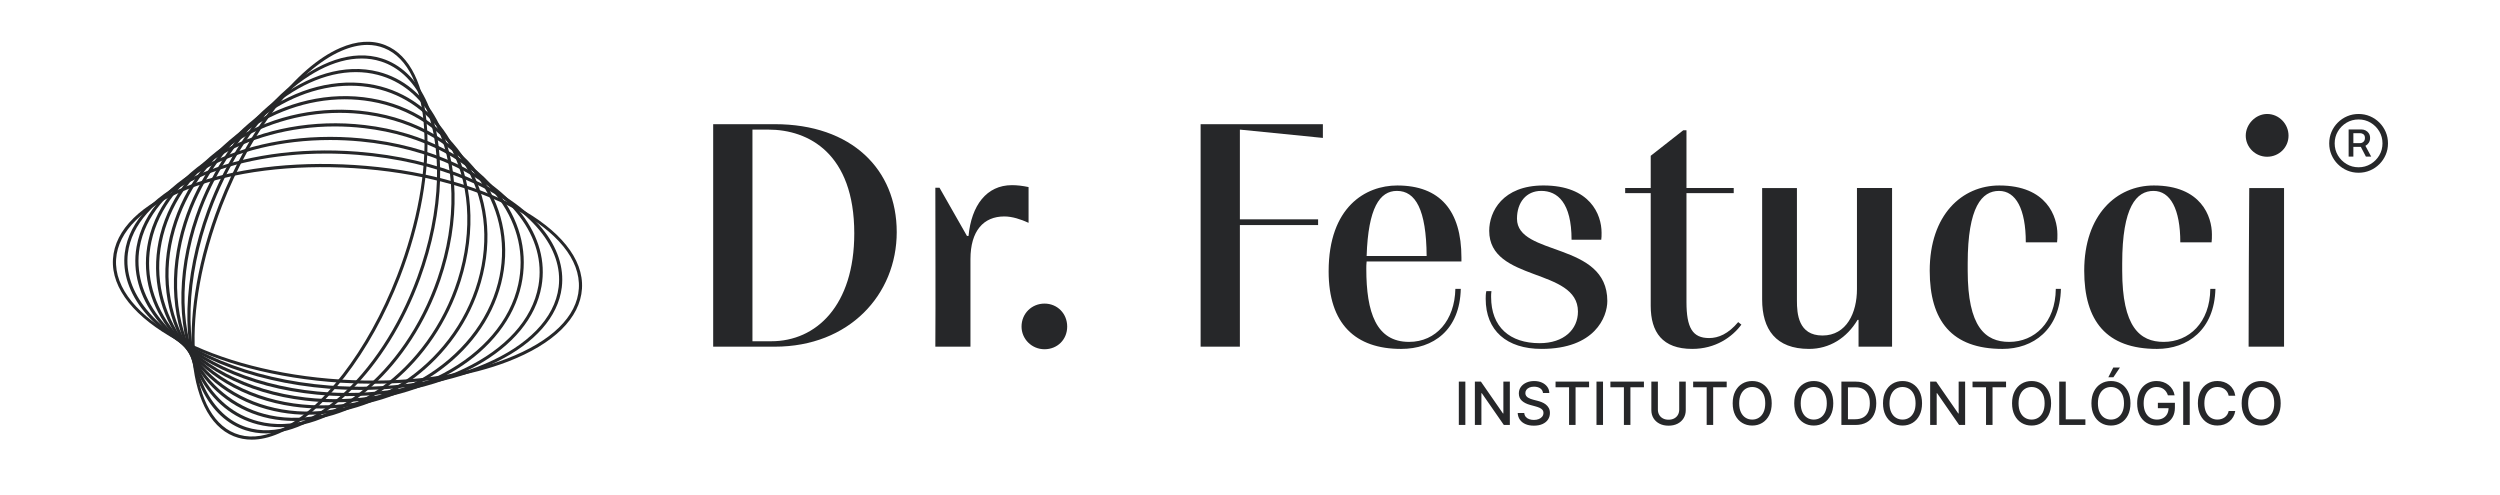
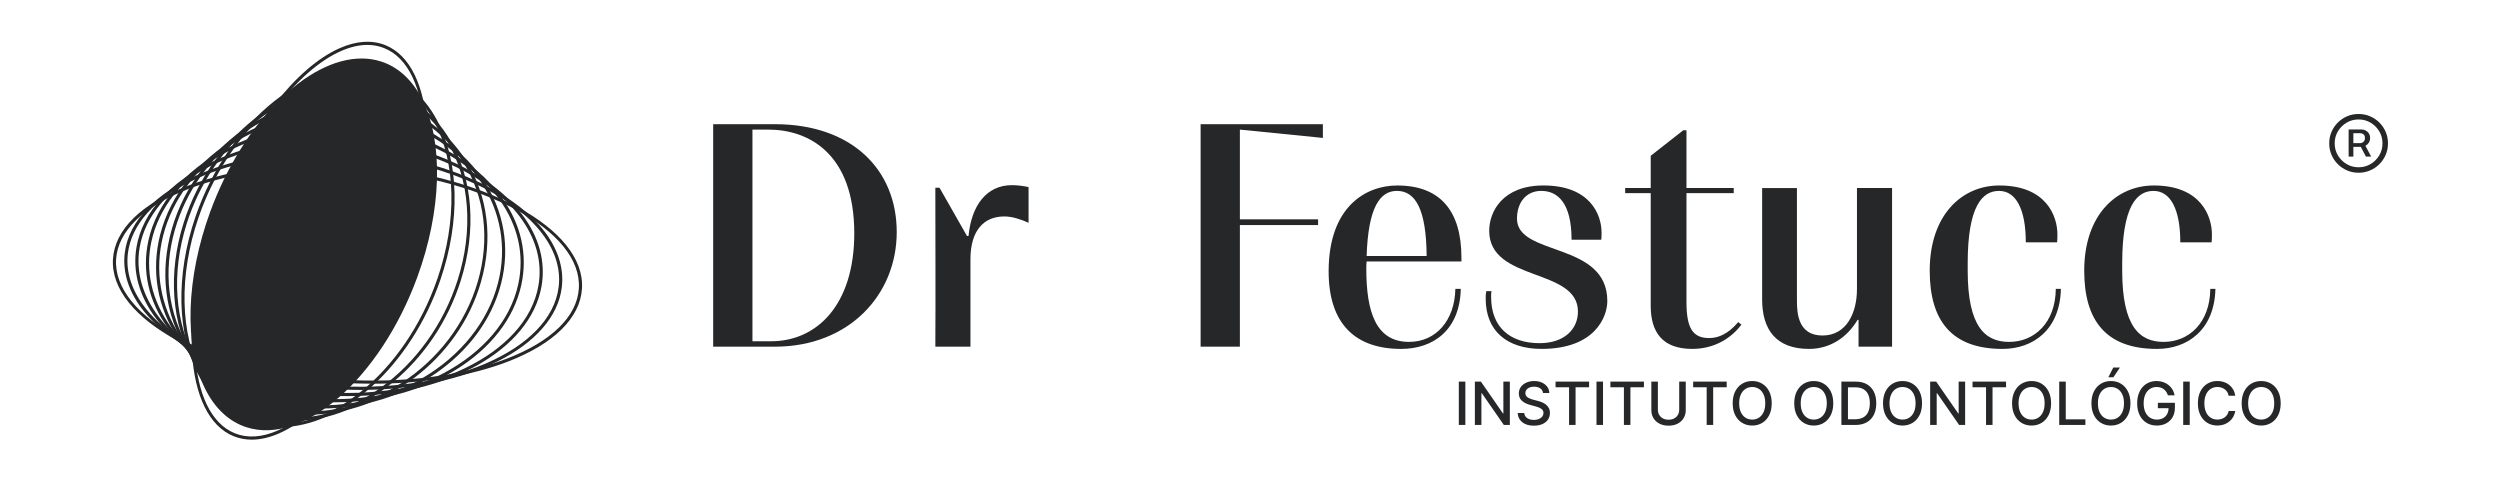
<svg xmlns="http://www.w3.org/2000/svg" id="Camada_1" viewBox="0 0 1920 380.35">
  <defs>
    <style>      .st0 {        fill: #262729;      }    </style>
  </defs>
  <path class="st0" d="M547.72,95.37h47.32c59.09,0,93.65,34.82,93.65,82.87s-36.53,88.01-93.65,88.01h-47.32V95.37ZM577.88,262.08h14.46c34.57,0,63.74-27.46,63.74-82.86,0-61.29-35.05-79.68-65.94-79.68h-12.26v162.54Z" />
  <path class="st0" d="M745.31,266.25h-26.97c.25-36.04,0-87.28,0-122.09h3.19l21.08,37.02h1.23c2.2-23.29,13.73-38.98,33.34-38.98,3.93,0,8.1.49,12.76,1.47v27.46c-5.88-2.7-12.51-4.9-18.64-4.9-15.93,0-25.99,11.03-25.99,32.85v67.18Z" />
-   <path class="st0" d="M802.19,233.16c9.81,0,17.41,7.6,17.41,17.65s-7.6,17.41-17.41,17.41-17.65-7.84-17.65-17.41c0-10.05,7.84-17.65,17.65-17.65" />
  <polygon class="st0" points="922.07 95.37 1015.97 95.37 1015.97 105.92 952.23 99.55 952.23 168.43 1012.3 168.43 1012.3 172.85 952.23 172.85 952.23 266.25 922.07 266.25 922.07 95.37" />
  <path class="st0" d="M1121.88,221.88c-.74,31.63-21.08,46.09-45.84,46.09-35.06,0-55.65-19.12-55.65-59.57,0-49.52,28.43-65.95,52.71-65.95,32.85,0,49.28,19.37,49.28,55.4v2.94h-72.81c-.25,1.47-.25,4.66-.25,5.64,0,33.59,7.6,56.14,32.85,56.14,20.84,0,35.06-16.67,35.55-40.7h4.17ZM1072.85,146.61c-13.23,0-22.06,12.99-23.28,50.01h46.09c-.25-35.79-8.58-50.01-22.8-50.01" />
  <path class="st0" d="M1145.42,223.6c-.25,1.47-.25,3.19-.25,4.41,0,23.29,14.47,35.55,37.27,35.55,18.63,0,29.42-10.54,29.42-24.27,0-33.83-68.15-22.56-68.15-62.03,0-14.71,10.29-34.82,41.68-34.82,35.79,0,44.62,22.31,44.62,36.28,0,1.72,0,4.17-.25,5.4h-22.8c0-28.44-10.79-37.51-23.29-37.51-11.52,0-18.63,8.82-18.63,21.33,0,29.17,69.38,17.41,69.38,63.25,0,12.26-9.56,36.77-50.51,36.77-26.72,0-42.9-13.97-42.9-38.49,0-1.47,0-3.92.49-5.88h3.92Z" />
  <path class="st0" d="M1337.38,249.33c-7.11,9.57-19.86,18.63-37.76,18.63-22.8,0-31.87-12.74-31.87-33.09v-86.54h-19.62v-3.92h19.62v-24.76l25.01-19.62h2.45v44.38h36.29v3.92h-36.29v83.6c0,19.85,4.66,27.7,17.41,27.7,7.11,0,14.71-3.19,22.31-12.26l2.45,1.96Z" />
  <path class="st0" d="M1353.32,144.41h26.72v86.54c0,9.81.98,26.72,19.62,26.72s26.48-17.65,26.48-35.55v-77.72h26.96v121.85h-25.74v-20.6h-.74c-8.34,13.98-21.57,22.31-37.26,22.31-25.5,0-36.04-14.96-36.04-38v-85.56Z" />
  <path class="st0" d="M1582.78,221.88c-.73,31.38-21.32,46.09-44.86,46.09-38.98,0-55.9-21.57-55.9-60.06,0-42.91,24.76-65.46,53.45-65.46,36.53,0,44.62,24.03,44.62,37.51,0,1.97,0,4.66-.25,6.13h-24.03c0-25.5-7.59-39.47-20.59-39.47s-24.03,12.01-24.03,55.65v5.64c0,43.15,13.48,54.67,31.87,54.67,19.37,0,35.55-14.71,35.79-40.7h3.92Z" />
  <path class="st0" d="M1701.44,221.88c-.74,31.38-21.33,46.09-44.87,46.09-38.98,0-55.89-21.57-55.89-60.06,0-42.91,24.76-65.46,53.45-65.46,36.53,0,44.62,24.03,44.62,37.51,0,1.97,0,4.66-.25,6.13h-24.03c0-25.5-7.6-39.47-20.59-39.47s-24.03,12.01-24.03,55.65v5.64c0,43.15,13.48,54.67,31.87,54.67,19.37,0,35.55-14.71,35.79-40.7h3.92Z" />
-   <path class="st0" d="M1741.16,87.53c9.07,0,16.43,7.6,16.43,16.67s-7.35,16.18-16.43,16.18-16.43-7.36-16.43-16.18,7.6-16.67,16.43-16.67M1754.15,144.41v121.85h-27.22c0-30.4.25-91.45.49-121.85h26.73Z" />
  <path class="st0" d="M1811.39,132.67c-3.12,0-6.04-.58-8.77-1.75-2.73-1.17-5.13-2.78-7.19-4.85-2.07-2.07-3.69-4.46-4.85-7.19-1.17-2.73-1.75-5.65-1.75-8.77s.58-6.05,1.75-8.78c1.16-2.73,2.78-5.13,4.85-7.19,2.07-2.07,4.47-3.69,7.19-4.85,2.73-1.17,5.65-1.75,8.77-1.75s6.05.58,8.78,1.75c2.73,1.16,5.12,2.78,7.19,4.85,2.07,2.06,3.69,4.47,4.86,7.19,1.17,2.73,1.75,5.65,1.75,8.78s-.58,6.04-1.75,8.77c-1.17,2.73-2.79,5.13-4.86,7.19-2.07,2.07-4.46,3.69-7.19,4.85-2.73,1.17-5.65,1.75-8.78,1.75M1811.39,128.47c3.39,0,6.47-.83,9.24-2.49,2.77-1.65,4.99-3.87,6.64-6.64,1.65-2.77,2.48-5.85,2.48-9.24s-.83-6.47-2.48-9.24c-1.66-2.78-3.87-4.99-6.64-6.64-2.77-1.65-5.86-2.48-9.24-2.48s-6.46.83-9.24,2.48c-2.77,1.65-4.99,3.87-6.64,6.64-1.65,2.77-2.48,5.85-2.48,9.24s.83,6.47,2.48,9.24c1.65,2.77,3.87,4.99,6.64,6.64,2.77,1.66,5.85,2.49,9.24,2.49M1803.75,120.25v-20.81h9.98c1.05,0,2.08.25,3.06.74.99.5,1.81,1.23,2.46,2.21.65.96.98,2.15.98,3.56s-.34,2.63-1,3.66c-.67,1.02-1.51,1.8-2.54,2.35-1.03.55-2.08.82-3.18.82h-7.73v-2.85h6.77c.96,0,1.82-.34,2.58-1.03.76-.68,1.14-1.67,1.14-2.95s-.38-2.25-1.14-2.82c-.76-.57-1.6-.85-2.5-.85h-5.25v17.97h-3.64ZM1815.88,110.58l5.19,9.68h-4.06l-5.05-9.68h3.92Z" />
  <path class="st0" d="M1125.39,293.09v33.28h-5.02v-33.28h5.02ZM1159.56,293.09v33.28h-4.61l-16.92-24.41h-.31v24.41h-5.02v-33.28h4.65l16.93,24.44h.31v-24.44h4.97ZM1185.03,301.83c-.17-1.54-.89-2.73-2.14-3.58-1.26-.85-2.84-1.28-4.74-1.28-1.37,0-2.55.21-3.54.64-1,.43-1.77,1.01-2.32,1.75-.55.74-.82,1.58-.82,2.53,0,.79.19,1.47.56,2.05.37.57.87,1.05,1.48,1.44.61.38,1.27.7,1.97.96.7.25,1.38.46,2.03.63l3.25.84c1.06.26,2.15.61,3.27,1.06,1.12.44,2.15,1.03,3.1,1.75.95.73,1.72,1.63,2.32,2.7.59,1.07.89,2.36.89,3.85,0,1.88-.48,3.56-1.45,5.02-.97,1.46-2.37,2.62-4.21,3.46s-4.05,1.27-6.65,1.27-4.65-.4-6.47-1.19-3.24-1.91-4.27-3.37c-1.03-1.46-1.6-3.19-1.71-5.19h5.04c.1,1.2.49,2.2,1.18,3s1.57,1.39,2.65,1.77c1.08.38,2.26.58,3.55.58,1.42,0,2.68-.22,3.79-.67,1.11-.45,1.98-1.08,2.62-1.88.64-.81.96-1.75.96-2.84,0-.99-.28-1.79-.84-2.42-.56-.63-1.31-1.15-2.26-1.56-.95-.41-2.02-.77-3.21-1.09l-3.93-1.07c-2.67-.73-4.77-1.79-6.33-3.2-1.55-1.41-2.33-3.27-2.33-5.59,0-1.92.52-3.59,1.56-5.02,1.04-1.43,2.45-2.54,4.22-3.34,1.78-.8,3.78-1.19,6.01-1.19s4.24.4,5.97,1.19c1.73.79,3.09,1.88,4.09,3.26,1,1.38,1.52,2.97,1.56,4.75h-4.84ZM1194.67,297.41v-4.32h25.75v4.32h-10.38v28.96h-5v-28.96h-10.37ZM1231.12,293.09v33.28h-5.02v-33.28h5.02ZM1236.79,297.41v-4.32h25.75v4.32h-10.38v28.96h-5v-28.96h-10.37ZM1289.62,293.09h5.04v21.89c0,2.33-.55,4.39-1.64,6.18-1.09,1.79-2.63,3.2-4.61,4.22-1.98,1.02-4.31,1.54-6.97,1.54s-4.97-.51-6.95-1.54c-1.98-1.02-3.52-2.43-4.61-4.22-1.09-1.79-1.64-3.85-1.64-6.18v-21.89h5.02v21.48c0,1.51.33,2.84,1,4.01.67,1.17,1.61,2.09,2.84,2.75,1.22.67,2.68,1,4.35,1s3.15-.33,4.38-1c1.23-.67,2.17-1.58,2.83-2.75.66-1.17.98-2.51.98-4.01v-21.48ZM1300.34,297.41v-4.32h25.76v4.32h-10.38v28.96h-5v-28.96h-10.37ZM1360.68,309.73c0,3.55-.65,6.61-1.95,9.16-1.3,2.55-3.08,4.51-5.34,5.88-2.26,1.37-4.82,2.06-7.69,2.06s-5.45-.68-7.71-2.06c-2.26-1.37-4.04-3.33-5.34-5.89-1.3-2.56-1.95-5.61-1.95-9.15s.65-6.61,1.95-9.16c1.3-2.55,3.08-4.51,5.34-5.88,2.26-1.37,4.83-2.06,7.71-2.06s5.44.69,7.69,2.06c2.26,1.37,4.04,3.33,5.34,5.88,1.3,2.55,1.95,5.6,1.95,9.16ZM1355.71,309.73c0-2.71-.44-4.99-1.31-6.85-.87-1.86-2.06-3.27-3.57-4.22-1.51-.96-3.22-1.44-5.13-1.44s-3.63.48-5.13,1.44c-1.51.96-2.69,2.37-3.57,4.22-.87,1.86-1.31,4.14-1.31,6.85s.44,4.99,1.31,6.85c.87,1.86,2.06,3.27,3.57,4.22,1.51.96,3.22,1.44,5.13,1.44s3.62-.48,5.13-1.44c1.51-.96,2.7-2.37,3.57-4.22.87-1.86,1.31-4.14,1.31-6.85ZM1407.95,309.73c0,3.55-.65,6.61-1.95,9.16-1.3,2.55-3.08,4.51-5.34,5.88-2.26,1.37-4.82,2.06-7.69,2.06s-5.45-.68-7.71-2.06c-2.26-1.37-4.04-3.33-5.34-5.89-1.3-2.56-1.95-5.61-1.95-9.15s.65-6.61,1.95-9.16c1.3-2.55,3.08-4.51,5.34-5.88,2.26-1.37,4.83-2.06,7.71-2.06s5.44.69,7.69,2.06c2.26,1.37,4.04,3.33,5.34,5.88,1.3,2.55,1.95,5.6,1.95,9.16ZM1402.98,309.73c0-2.71-.44-4.99-1.31-6.85-.87-1.86-2.06-3.27-3.57-4.22-1.51-.96-3.22-1.44-5.13-1.44s-3.63.48-5.13,1.44c-1.51.96-2.69,2.37-3.57,4.22-.87,1.86-1.31,4.14-1.31,6.85s.44,4.99,1.31,6.85c.87,1.86,2.06,3.27,3.57,4.22,1.51.96,3.22,1.44,5.13,1.44s3.62-.48,5.13-1.44c1.51-.96,2.7-2.37,3.57-4.22.87-1.86,1.31-4.14,1.31-6.85ZM1424.96,326.37h-10.77v-33.28h11.11c3.26,0,6.06.66,8.4,1.99,2.34,1.33,4.14,3.23,5.39,5.7,1.25,2.48,1.88,5.44,1.88,8.9s-.63,6.45-1.89,8.94c-1.26,2.49-3.08,4.41-5.47,5.74-2.38,1.34-5.26,2.01-8.64,2.01ZM1419.21,321.98h5.48c2.53,0,4.64-.48,6.32-1.44,1.68-.96,2.94-2.35,3.77-4.18.83-1.83,1.25-4.05,1.25-6.69s-.41-4.83-1.24-6.65c-.83-1.82-2.06-3.2-3.7-4.14-1.64-.94-3.67-1.41-6.09-1.41h-5.78v24.5ZM1476.13,309.73c0,3.55-.65,6.61-1.95,9.16-1.3,2.55-3.08,4.51-5.34,5.88-2.26,1.37-4.82,2.06-7.69,2.06s-5.45-.68-7.71-2.06c-2.26-1.37-4.04-3.33-5.34-5.89-1.3-2.56-1.95-5.61-1.95-9.15s.65-6.61,1.95-9.16c1.3-2.55,3.08-4.51,5.34-5.88,2.26-1.37,4.83-2.06,7.71-2.06s5.44.69,7.69,2.06c2.26,1.37,4.04,3.33,5.34,5.88,1.3,2.55,1.95,5.6,1.95,9.16ZM1471.16,309.73c0-2.71-.44-4.99-1.31-6.85-.87-1.86-2.06-3.27-3.57-4.22-1.51-.96-3.22-1.44-5.13-1.44s-3.63.48-5.13,1.44c-1.51.96-2.69,2.37-3.57,4.22-.87,1.86-1.31,4.14-1.31,6.85s.44,4.99,1.31,6.85c.87,1.86,2.06,3.27,3.57,4.22,1.51.96,3.22,1.44,5.13,1.44s3.62-.48,5.13-1.44c1.51-.96,2.7-2.37,3.57-4.22.87-1.86,1.31-4.14,1.31-6.85ZM1509.22,293.09v33.28h-4.61l-16.92-24.41h-.31v24.41h-5.02v-33.28h4.65l16.93,24.44h.31v-24.44h4.97ZM1514.9,297.41v-4.32h25.75v4.32h-10.38v28.96h-5v-28.96h-10.37ZM1575.24,309.73c0,3.55-.65,6.61-1.95,9.16-1.3,2.55-3.08,4.51-5.34,5.88-2.26,1.37-4.82,2.06-7.69,2.06s-5.45-.68-7.71-2.06c-2.26-1.37-4.04-3.33-5.34-5.89-1.3-2.56-1.95-5.61-1.95-9.15s.65-6.61,1.95-9.16c1.3-2.55,3.08-4.51,5.34-5.88,2.26-1.37,4.83-2.06,7.71-2.06s5.44.69,7.69,2.06c2.26,1.37,4.04,3.33,5.34,5.88,1.3,2.55,1.95,5.6,1.95,9.16ZM1570.27,309.73c0-2.71-.44-4.99-1.31-6.85-.87-1.86-2.06-3.27-3.57-4.22-1.51-.96-3.22-1.44-5.13-1.44s-3.63.48-5.13,1.44c-1.51.96-2.69,2.37-3.57,4.22-.87,1.86-1.31,4.14-1.31,6.85s.44,4.99,1.31,6.85c.87,1.86,2.06,3.27,3.57,4.22,1.51.96,3.22,1.44,5.13,1.44s3.62-.48,5.13-1.44c1.51-.96,2.7-2.37,3.57-4.22.87-1.86,1.31-4.14,1.31-6.85ZM1581.48,326.37v-33.28h5.02v28.96h15.08v4.32h-20.1ZM1636.19,309.73c0,3.55-.65,6.61-1.95,9.16-1.3,2.55-3.08,4.51-5.34,5.88-2.26,1.37-4.82,2.06-7.69,2.06s-5.45-.68-7.71-2.06c-2.26-1.37-4.04-3.33-5.34-5.89-1.3-2.56-1.95-5.61-1.95-9.15s.65-6.61,1.95-9.16c1.3-2.55,3.08-4.51,5.34-5.88,2.26-1.37,4.83-2.06,7.71-2.06s5.44.69,7.69,2.06c2.26,1.37,4.04,3.33,5.34,5.88,1.3,2.55,1.95,5.6,1.95,9.16ZM1631.22,309.73c0-2.71-.44-4.99-1.31-6.85-.87-1.86-2.06-3.27-3.57-4.22-1.51-.96-3.22-1.44-5.13-1.44s-3.63.48-5.13,1.44c-1.51.96-2.69,2.37-3.57,4.22-.87,1.86-1.31,4.14-1.31,6.85s.44,4.99,1.31,6.85c.87,1.86,2.06,3.27,3.57,4.22,1.51.96,3.22,1.44,5.13,1.44s3.62-.48,5.13-1.44c1.51-.96,2.7-2.37,3.57-4.22.87-1.86,1.31-4.14,1.31-6.85ZM1619.19,289.76l3.8-7.49h5.12l-5.04,7.49h-3.88ZM1664.95,303.61c-.31-.99-.73-1.87-1.26-2.66-.53-.79-1.15-1.46-1.88-2.01-.73-.56-1.55-.98-2.48-1.28-.93-.29-1.94-.44-3.05-.44-1.87,0-3.56.48-5.07,1.45-1.51.96-2.69,2.38-3.57,4.23-.87,1.86-1.31,4.13-1.31,6.82s.44,4.98,1.32,6.84c.88,1.86,2.08,3.28,3.61,4.24,1.53.96,3.27,1.45,5.22,1.45,1.81,0,3.39-.37,4.74-1.1,1.35-.74,2.39-1.78,3.14-3.13.74-1.35,1.11-2.94,1.11-4.77l1.3.24h-9.52v-4.14h13.08v3.79c0,2.79-.59,5.22-1.78,7.27-1.19,2.05-2.82,3.64-4.91,4.75-2.09,1.12-4.47,1.67-7.16,1.67-3.01,0-5.65-.69-7.92-2.08-2.27-1.39-4.04-3.36-5.31-5.91-1.27-2.55-1.9-5.58-1.9-9.09,0-2.65.37-5.04,1.1-7.15.74-2.11,1.77-3.91,3.11-5.39,1.34-1.48,2.91-2.61,4.73-3.4,1.81-.79,3.8-1.18,5.96-1.18,1.8,0,3.47.27,5.03.8,1.55.53,2.94,1.28,4.16,2.26,1.22.97,2.23,2.13,3.03,3.47.8,1.34,1.34,2.82,1.62,4.44h-5.15ZM1681.72,293.09v33.28h-5.02v-33.28h5.02ZM1716.67,303.91h-5.07c-.2-1.08-.56-2.04-1.09-2.86-.53-.82-1.18-1.52-1.95-2.1-.77-.57-1.63-1.01-2.58-1.3-.95-.29-1.95-.44-3.01-.44-1.92,0-3.63.48-5.14,1.45-1.51.96-2.7,2.38-3.57,4.24-.87,1.86-1.31,4.14-1.31,6.82s.44,4.99,1.31,6.86c.87,1.86,2.07,3.27,3.58,4.22,1.52.95,3.22,1.43,5.12,1.43,1.05,0,2.05-.14,3-.43.95-.29,1.81-.71,2.58-1.28.77-.56,1.42-1.25,1.96-2.07.54-.82.91-1.76,1.11-2.82l5.07.02c-.27,1.64-.79,3.14-1.57,4.51-.77,1.37-1.77,2.55-2.97,3.54-1.21.99-2.59,1.76-4.14,2.3-1.55.54-3.24.81-5.07.81-2.88,0-5.45-.68-7.7-2.06-2.25-1.37-4.03-3.33-5.32-5.89-1.29-2.56-1.94-5.61-1.94-9.15s.65-6.61,1.95-9.16c1.3-2.55,3.08-4.51,5.33-5.88,2.25-1.37,4.82-2.06,7.69-2.06,1.77,0,3.41.25,4.95.76,1.53.5,2.91,1.24,4.14,2.21,1.22.97,2.24,2.15,3.04,3.54.8,1.39,1.34,2.98,1.62,4.77ZM1751.57,309.73c0,3.55-.65,6.61-1.95,9.16-1.3,2.55-3.08,4.51-5.34,5.88-2.26,1.37-4.82,2.06-7.69,2.06s-5.45-.68-7.71-2.06c-2.26-1.37-4.04-3.33-5.34-5.89-1.3-2.56-1.95-5.61-1.95-9.15s.65-6.61,1.95-9.16c1.3-2.55,3.08-4.51,5.34-5.88,2.26-1.37,4.83-2.06,7.71-2.06s5.44.69,7.69,2.06c2.26,1.37,4.04,3.33,5.34,5.88,1.3,2.55,1.95,5.6,1.95,9.16ZM1746.6,309.73c0-2.71-.44-4.99-1.31-6.85-.87-1.86-2.06-3.27-3.57-4.22-1.51-.96-3.22-1.44-5.13-1.44s-3.63.48-5.13,1.44c-1.51.96-2.69,2.37-3.57,4.22-.87,1.86-1.31,4.14-1.31,6.85s.44,4.99,1.31,6.85c.87,1.86,2.06,3.27,3.57,4.22,1.51.96,3.22,1.44,5.13,1.44s3.62-.48,5.13-1.44c1.51-.96,2.7-2.37,3.57-4.22.87-1.86,1.31-4.14,1.31-6.85Z" />
  <path class="st0" d="M286.4,294.7c-8.18,0-16.46-.26-24.83-.79-99.31-6.27-177.73-48.88-174.82-94.98,1.42-22.51,21.61-42.4,56.85-56,34.93-13.49,80.57-19.26,128.53-16.22,99.31,6.27,177.74,48.88,174.83,94.98-1.42,22.5-21.61,42.39-56.84,56-28.85,11.14-65,17-103.72,17M87.96,199.02l1.21.08c-2.83,44.76,74.58,86.22,172.56,92.41,47.61,3.02,92.9-2.7,127.51-16.06,34.31-13.25,53.95-32.39,55.31-53.89,2.83-44.76-74.59-86.22-172.57-92.41-47.62-2.98-92.9,2.7-127.5,16.06-34.31,13.25-53.95,32.38-55.31,53.89l-1.21-.08Z" />
  <path class="st0" d="M276.8,299.46c-7.98,0-16.09-.31-24.31-.96-61.57-4.84-115.85-27.47-141.67-59.07-11.69-14.31-16.88-29.93-15.01-45.17,6.17-50.15,86.43-85.06,178.96-77.76,61.57,4.84,115.86,27.48,141.67,59.08,11.69,14.31,16.88,29.93,15.01,45.17-5.62,45.69-72.78,78.72-154.65,78.72M250.34,117.95c-80.61,0-146.65,32.1-152.12,76.59-1.8,14.57,3.21,29.55,14.48,43.34,25.41,31.11,79.05,53.4,139.98,58.19,91.26,7.14,170.35-26.76,176.36-75.64,1.8-14.57-3.21-29.55-14.48-43.34-25.41-31.11-79.05-53.4-139.98-58.19-8.19-.64-16.29-.96-24.24-.96" />
  <path class="st0" d="M267.13,304.22c-7.82,0-15.74-.38-23.75-1.15-53.39-5.15-99.5-26.88-123.31-58.13-13.22-17.35-18.48-36.5-15.2-55.37,9.42-54.21,86.86-91.6,172.53-83.31,53.39,5.15,99.49,26.89,123.31,58.13,13.23,17.35,18.48,36.5,15.2,55.37-8.54,49.14-72.96,84.45-148.78,84.45M253.58,107.53c-74.65,0-137.98,34.45-146.32,82.45-3.16,18.18,1.94,36.68,14.74,53.48,23.42,30.73,68.88,52.1,121.62,57.19,84.48,8.15,160.7-28.32,169.9-81.31,3.17-18.18-1.93-36.68-14.74-53.48-23.42-30.73-68.88-52.1-121.62-57.19-7.95-.77-15.83-1.14-23.59-1.14" />
  <path class="st0" d="M257.14,308.98c-7.55,0-15.18-.43-22.86-1.34-45.53-5.34-83.98-25.7-105.5-55.84-14.74-20.65-19.87-43.78-14.84-66.91,12.66-58.27,87.15-98.17,166.1-88.87,45.53,5.34,83.99,25.7,105.51,55.84,14.74,20.64,19.87,43.78,14.84,66.9-11.43,52.61-73.27,90.21-143.24,90.21M257.12,97.11c-68.86,0-129.63,36.79-140.82,88.3-4.87,22.44.12,44.91,14.45,64.98,21.12,29.59,58.96,49.58,103.82,54.85,77.67,9.07,151.04-29.88,163.45-86.98,4.88-22.44-.12-44.91-14.45-64.98-21.12-29.59-58.96-49.58-103.82-54.85-7.6-.89-15.16-1.32-22.63-1.32" />
  <path class="st0" d="M246.9,313.75c-7.2,0-14.45-.5-21.72-1.54-37.57-5.35-69.82-24.42-88.5-52.34-15.88-23.72-20.73-52.01-13.68-79.64,15.9-62.35,87.55-104.74,159.67-94.44,37.57,5.35,69.82,24.42,88.5,52.34,15.87,23.72,20.74,52,13.68,79.64-14.31,56.07-73.68,95.97-137.96,95.97M260.92,86.68c-63.21,0-121.54,39.14-135.58,94.15-6.88,26.96-2.14,54.56,13.34,77.7,18.3,27.34,49.95,46.03,86.83,51.29,70.87,10.08,141.37-31.45,156.99-92.64,6.88-26.97,2.14-54.56-13.35-77.7-18.3-27.35-49.94-46.04-86.83-51.29-7.16-1.02-14.32-1.51-21.41-1.51" />
  <path class="st0" d="M236.45,318.52c-6.79,0-13.61-.57-20.4-1.74-30.8-5.31-56.56-22.29-72.55-47.8-16.95-27.06-21.02-60.23-11.46-93.41,19.14-66.43,87.91-111.33,153.26-100.01,30.8,5.31,56.56,22.29,72.55,47.8,16.95,27.06,21.02,60.23,11.46,93.41-17.16,59.53-74.17,101.74-132.87,101.74M264.89,76.25c-57.65,0-113.64,41.49-130.51,100-9.37,32.5-5.4,64.98,11.18,91.45,15.61,24.92,40.8,41.5,70.91,46.7,64.11,11.05,131.7-33.01,150.52-98.29,9.37-32.51,5.4-64.98-11.19-91.45-15.62-24.92-40.79-41.51-70.9-46.7-6.65-1.14-13.35-1.7-20.01-1.7" />
  <path class="st0" d="M225.83,323.29c-6.34,0-12.65-.63-18.9-1.93-24.31-5.1-44.88-20.21-57.92-42.54-17.36-29.74-20.24-69.07-7.91-107.9,22.38-70.51,88.19-117.88,146.86-105.58,24.31,5.1,44.88,20.21,57.91,42.54,17.36,29.74,20.24,69.06,7.91,107.89-20,63-74.73,107.53-127.96,107.53M269.02,65.82c-52.19,0-105.91,43.83-125.6,105.83-12.12,38.19-9.32,76.8,7.7,105.95,12.68,21.73,32.68,36.43,56.32,41.38,57.37,12.07,122.02-34.59,144.04-103.94,12.12-38.18,9.32-76.8-7.69-105.94-12.68-21.73-32.69-36.43-56.32-41.38-6.08-1.28-12.26-1.9-18.45-1.9" />
  <path class="st0" d="M215.08,328.07c-5.85,0-11.63-.7-17.27-2.15-18.95-4.87-34.46-17.62-44.83-36.87-17.2-31.91-18.25-77.81-2.8-122.77,25.63-74.59,88.65-124.45,140.45-111.15,18.95,4.87,34.46,17.62,44.83,36.87,17.2,31.91,18.24,77.81,2.8,122.77-22.84,66.47-75.35,113.3-123.19,113.31M273.27,55.38c-46.79,0-98.31,46.19-120.81,111.68-15.23,44.34-14.24,89.51,2.64,120.84,10.04,18.64,25.02,30.98,43.3,35.67,50.62,13.01,112.34-36.17,137.56-109.6,15.23-44.34,14.24-89.51-2.64-120.83-10.05-18.64-25.02-30.98-43.31-35.67-5.47-1.41-11.08-2.09-16.75-2.09" />
-   <path class="st0" d="M204.19,332.84c-5.32,0-10.52-.76-15.53-2.36-14.11-4.49-25.69-15.26-33.48-31.15-16.39-33.44-14.84-86.2,4.05-137.69,28.86-78.7,89.01-131.06,134.07-116.73,14.12,4.49,25.69,15.27,33.48,31.16,16.39,33.44,14.83,86.2-4.05,137.69-25.65,69.95-76.02,119.09-118.54,119.09M277.64,44.94c-41.46,0-90.83,48.54-116.13,117.52-18.67,50.89-20.26,102.92-4.15,135.79,7.49,15.29,18.57,25.63,32.04,29.91,43.79,13.95,102.64-37.75,131.06-115.25,18.67-50.89,20.25-102.92,4.15-135.8-7.49-15.28-18.57-25.63-32.04-29.91-4.82-1.54-9.81-2.27-14.93-2.27" />
+   <path class="st0" d="M204.19,332.84M277.64,44.94c-41.46,0-90.83,48.54-116.13,117.52-18.67,50.89-20.26,102.92-4.15,135.79,7.49,15.29,18.57,25.63,32.04,29.91,43.79,13.95,102.64-37.75,131.06-115.25,18.67-50.89,20.25-102.92,4.15-135.8-7.49-15.28-18.57-25.63-32.04-29.91-4.82-1.54-9.81-2.27-14.93-2.27" />
  <path class="st0" d="M193.38,337.66c-4.87,0-9.5-.88-13.88-2.63-38.29-15.37-43.32-95.24-11.22-178.04,22.61-58.28,59.09-105.44,92.94-120.14,12.79-5.55,24.5-6.27,34.76-2.15,38.29,15.38,43.32,95.24,11.21,178.04-22.6,58.28-59.08,105.44-92.94,120.14-7.34,3.18-14.32,4.78-20.88,4.78M282.11,34.5c-6.23,0-12.89,1.52-19.91,4.57-33.29,14.45-69.27,61.08-91.65,118.8-31.63,81.57-27.21,160.03,9.85,174.91,9.65,3.88,20.72,3.17,32.89-2.12,33.3-14.45,69.27-61.08,91.65-118.8,31.63-81.56,27.21-160.03-9.85-174.9-4.08-1.64-8.42-2.46-12.98-2.46" />
</svg>